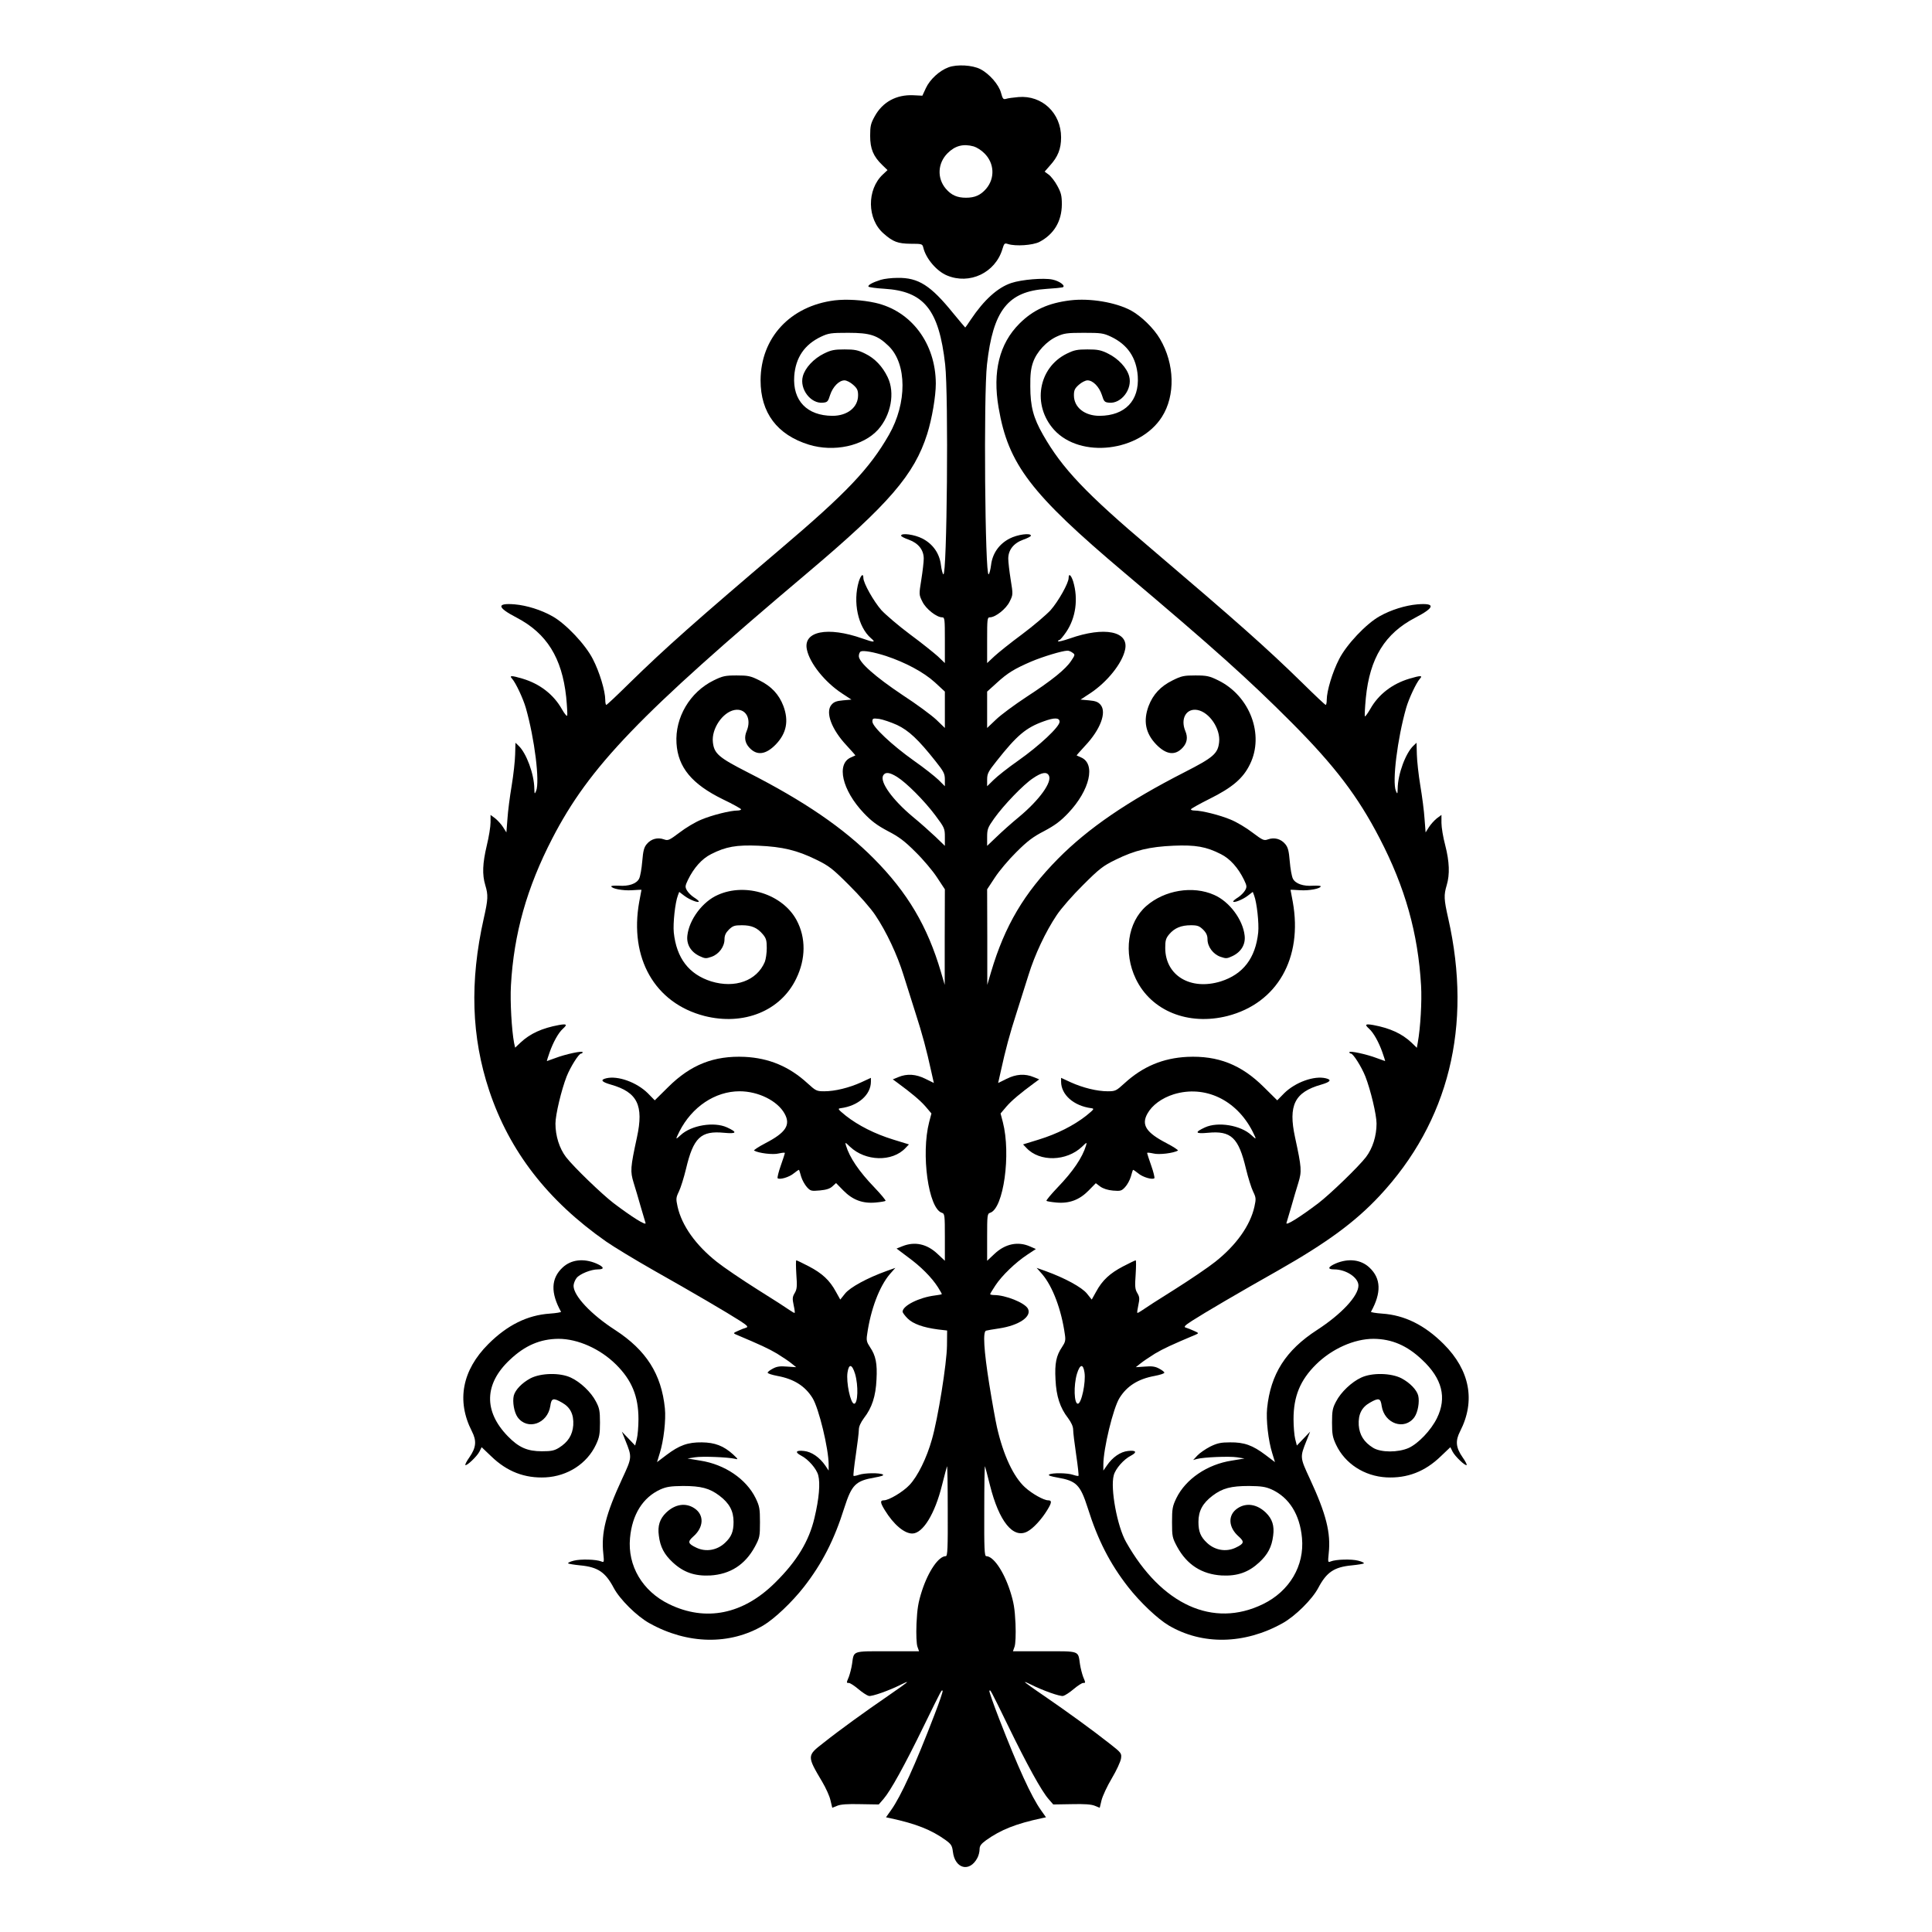
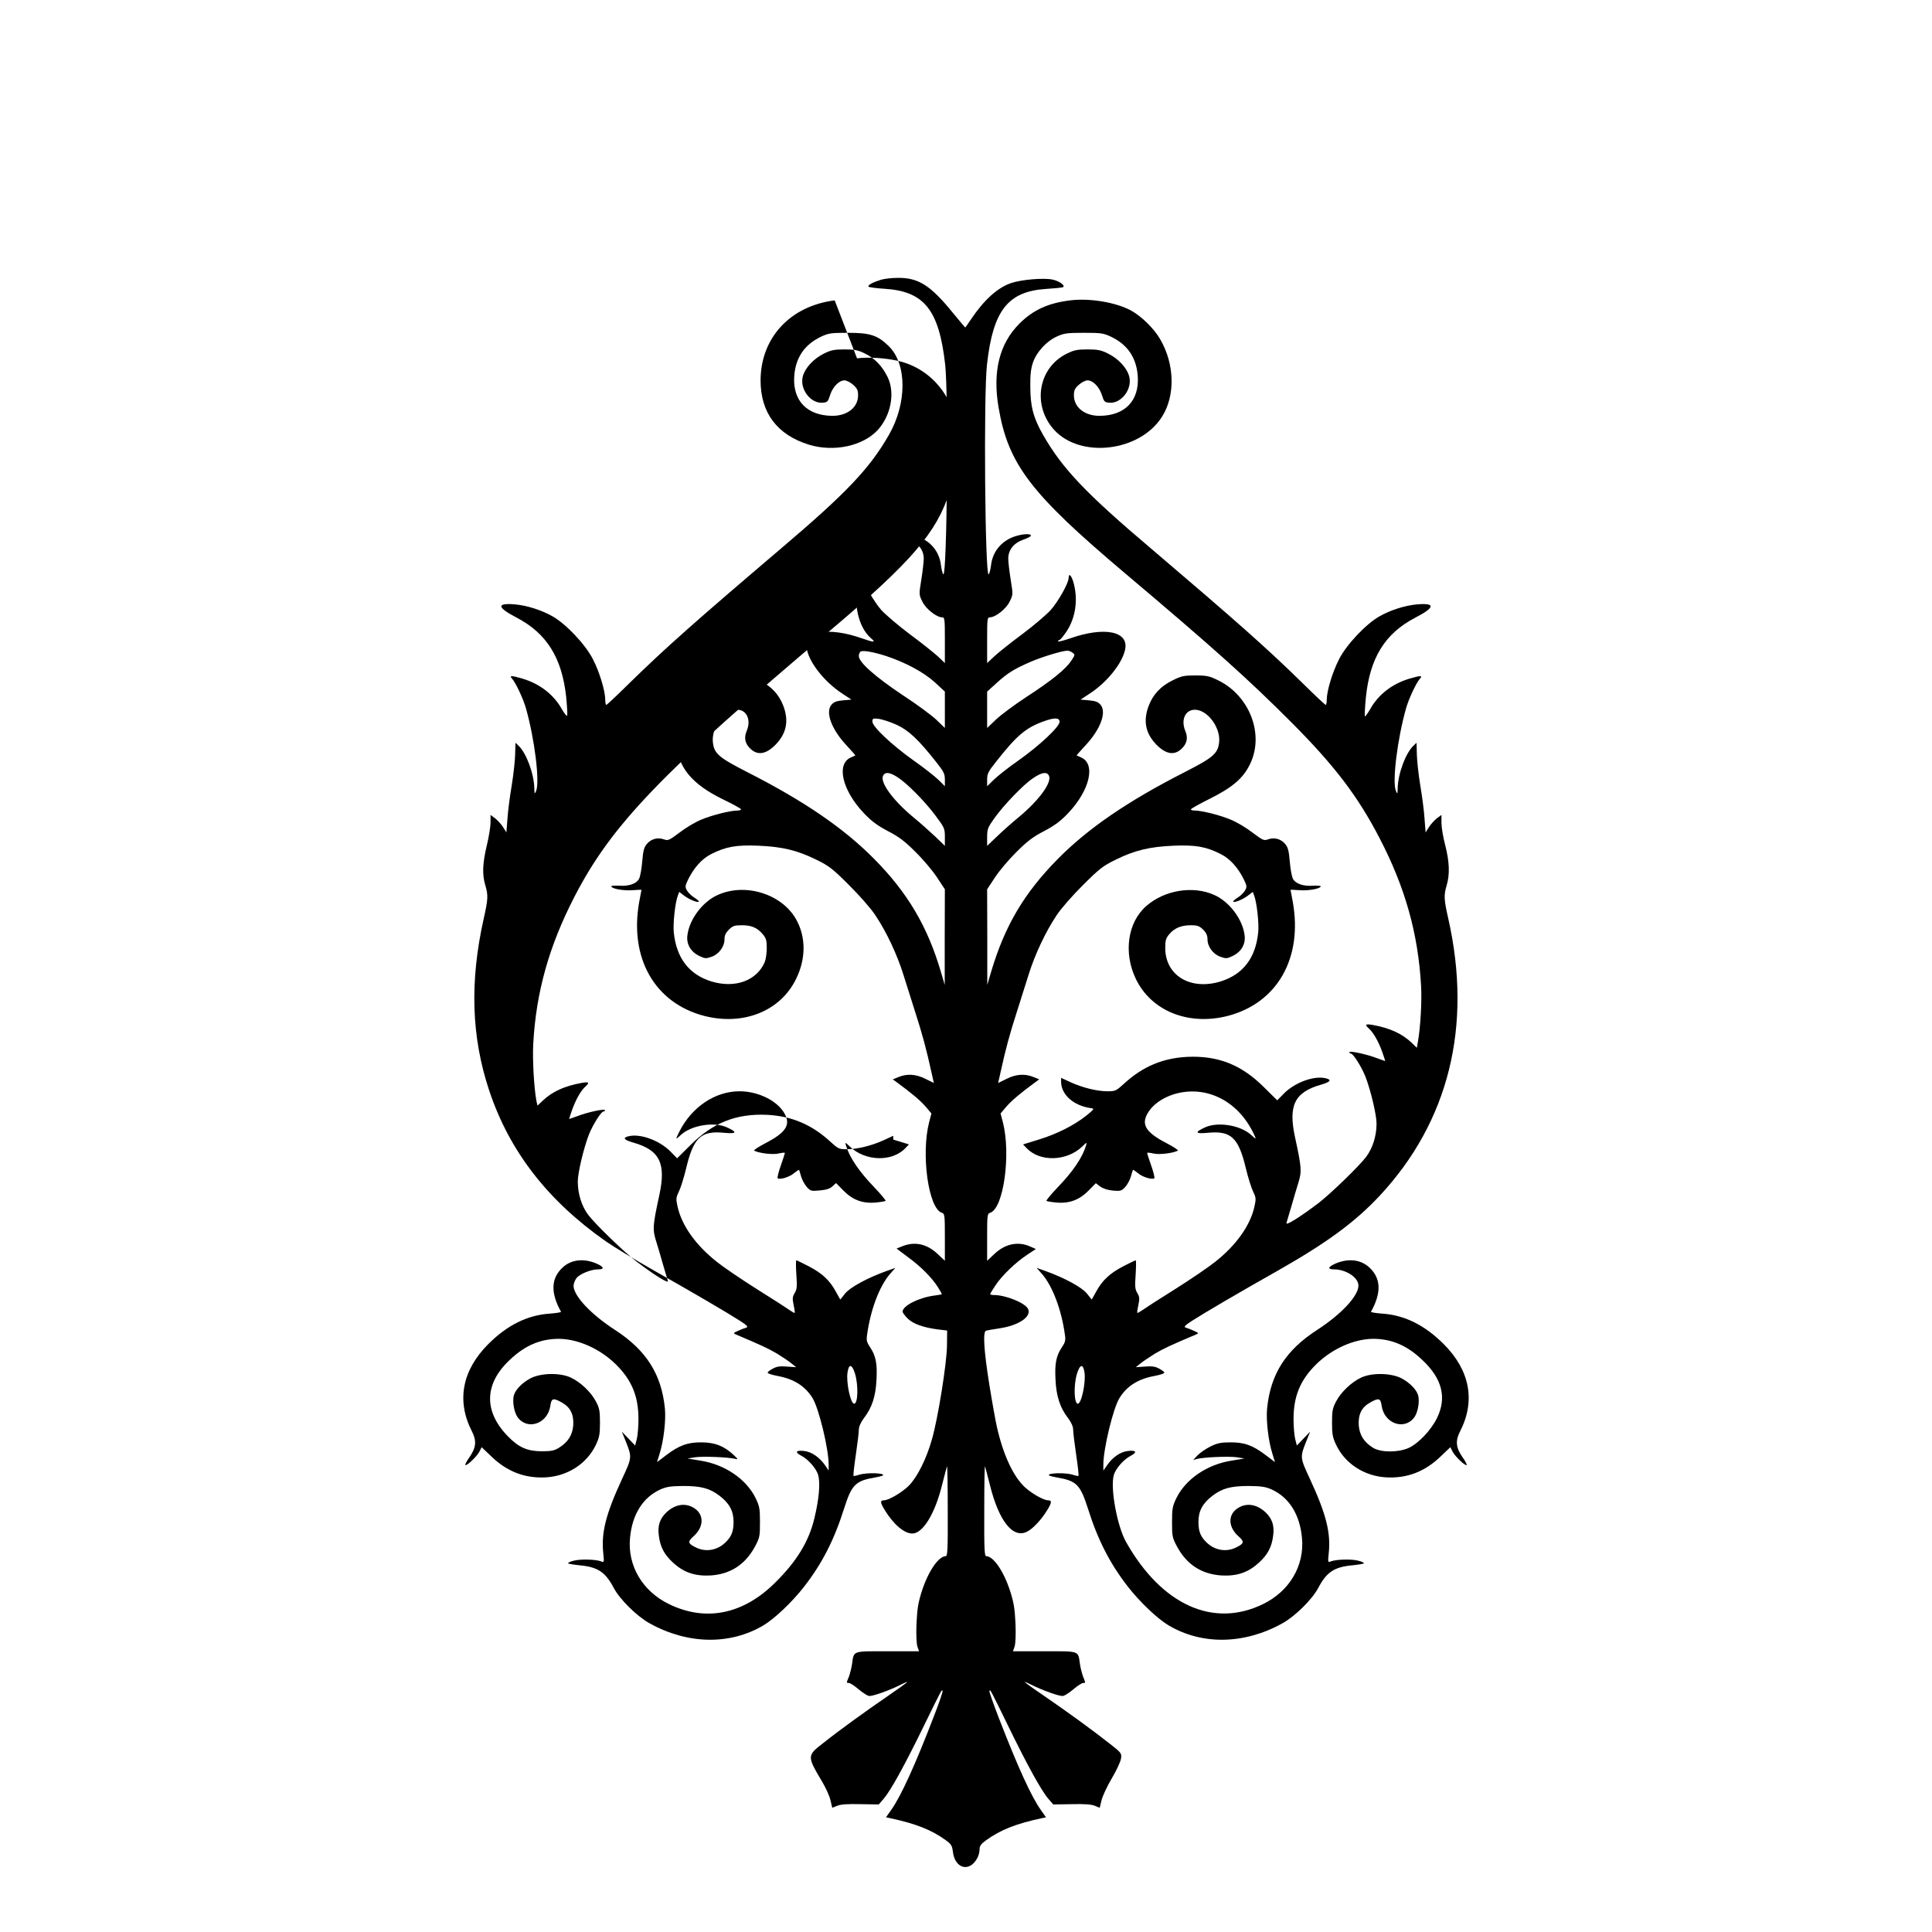
<svg xmlns="http://www.w3.org/2000/svg" version="1.0" width="1280pt" height="1280pt" viewBox="0 0 1280 1280" preserveAspectRatio="xMidYMid meet">
  <g transform="translate(0,1280) scale(0.1,-0.1)" fill="#000000" stroke="none">
-     <path d="M6284 12354 c-60 -22 -123 -80 -150 -138 l-23 -50 -60 3 c-113 5 -204 -45 -256 -140 -26 -47 -30 -64 -30 -129 0 -86 21 -136 80 -193 l35 -34 -31 -29 c-107 -100 -105 -296 5 -391 62 -55 94 -67 179 -68 75 0 78 -1 84 -25 17 -73 89 -157 157 -185 150 -63 320 18 367 174 12 39 14 42 38 34 51 -16 163 -8 207 14 97 51 148 137 149 248 0 59 -5 78 -30 124 -16 30 -42 63 -57 74 l-27 20 35 40 c53 58 74 111 74 187 0 161 -126 280 -282 267 -35 -3 -72 -8 -83 -12 -18 -5 -22 0 -33 40 -14 54 -78 127 -137 157 -52 27 -155 33 -211 12z m167 -524 c20 -6 52 -26 71 -46 66 -65 71 -164 12 -234 -37 -43 -75 -60 -134 -60 -59 0 -97 17 -134 60 -59 70 -54 169 12 235 50 50 104 64 173 45z" />
    <path d="M5835 10946 c-54 -17 -87 -35 -81 -45 3 -4 50 -11 104 -14 264 -16 363 -138 404 -502 23 -206 12 -1405 -12 -1390 -5 3 -12 30 -16 61 -9 77 -53 140 -123 176 -52 27 -141 39 -141 19 0 -5 23 -17 52 -27 63 -23 98 -68 98 -125 0 -21 -7 -83 -16 -139 -16 -99 -16 -100 7 -146 23 -48 94 -104 131 -104 17 0 18 -12 18 -151 l0 -152 -47 45 c-27 24 -109 90 -185 146 -75 56 -159 128 -188 159 -52 59 -120 180 -120 214 0 33 -16 20 -30 -23 -41 -137 -5 -302 80 -376 35 -29 22 -30 -57 -2 -230 81 -394 48 -367 -74 19 -91 119 -215 231 -289 l64 -42 -56 -5 c-45 -4 -61 -11 -77 -30 -41 -50 2 -164 102 -270 32 -35 58 -64 57 -65 -1 -1 -14 -6 -29 -13 -99 -42 -59 -217 84 -368 52 -55 89 -82 160 -120 74 -38 112 -67 184 -139 50 -49 114 -125 142 -168 l52 -79 -1 -316 0 -317 -25 85 c-89 303 -221 526 -444 751 -200 202 -461 381 -838 573 -190 97 -221 123 -229 199 -10 88 64 198 143 213 74 14 115 -57 81 -139 -18 -42 -12 -79 18 -111 50 -54 109 -46 175 22 71 74 87 156 50 255 -29 76 -79 130 -158 169 -60 30 -76 33 -152 33 -76 0 -93 -4 -152 -33 -157 -77 -257 -246 -246 -417 10 -159 102 -270 306 -370 67 -32 122 -63 122 -67 0 -4 -11 -8 -24 -8 -47 0 -168 -30 -239 -60 -40 -16 -105 -55 -145 -86 -68 -51 -76 -55 -103 -45 -42 15 -85 3 -113 -30 -19 -22 -25 -44 -31 -116 -4 -48 -13 -100 -21 -115 -17 -33 -69 -51 -134 -46 -28 1 -50 0 -50 -4 0 -15 76 -30 136 -26 35 2 64 4 64 3 0 0 -7 -36 -15 -80 -67 -373 103 -671 432 -756 260 -66 505 33 608 247 64 131 65 271 3 387 -92 172 -337 251 -522 168 -101 -44 -190 -163 -202 -269 -7 -58 22 -108 80 -136 36 -17 43 -18 80 -5 49 17 86 67 86 116 0 25 8 43 29 64 26 25 37 29 86 29 64 0 102 -16 139 -60 22 -26 26 -41 26 -91 0 -33 -6 -74 -13 -92 -53 -125 -197 -177 -355 -129 -148 47 -230 154 -248 324 -6 61 9 198 27 245 l9 24 34 -26 c34 -26 96 -50 96 -37 -1 4 -15 16 -33 27 -17 11 -38 32 -46 46 -13 23 -12 30 7 70 39 80 93 140 153 170 98 50 168 62 314 56 159 -7 256 -30 384 -93 84 -41 108 -60 216 -168 68 -67 145 -155 174 -199 74 -110 146 -264 187 -397 20 -63 56 -176 79 -250 45 -139 74 -247 104 -385 l18 -80 -55 27 c-63 32 -123 36 -180 12 l-37 -15 30 -22 c98 -72 152 -118 187 -158 l39 -46 -15 -57 c-55 -212 -5 -573 84 -601 19 -6 20 -16 20 -162 l0 -156 -49 46 c-70 66 -150 83 -231 51 l-40 -16 77 -58 c85 -62 156 -134 197 -198 14 -23 26 -43 26 -45 0 -3 -21 -7 -47 -10 -104 -13 -213 -68 -213 -107 0 -7 15 -27 33 -45 36 -36 103 -60 202 -73 l60 -7 -1 -100 c-1 -116 -60 -485 -100 -622 -34 -122 -94 -244 -148 -301 -43 -46 -137 -102 -170 -102 -26 0 -25 -15 6 -65 58 -95 129 -155 182 -155 70 0 150 130 197 320 16 63 31 120 33 125 3 6 5 -126 5 -292 1 -250 -1 -303 -13 -303 -47 0 -115 -98 -158 -230 -25 -78 -31 -117 -36 -217 -3 -74 0 -133 6 -152 l11 -31 -209 0 c-237 0 -222 5 -235 -85 -4 -27 -14 -65 -21 -84 -17 -41 -17 -41 0 -41 8 0 36 -18 62 -40 27 -23 58 -43 70 -46 20 -5 136 36 215 76 21 11 39 18 39 16 0 -3 -57 -44 -127 -92 -153 -105 -318 -224 -430 -313 -107 -83 -107 -85 -5 -257 23 -39 48 -93 54 -121 l12 -50 32 13 c23 10 70 13 154 11 l122 -2 32 37 c46 53 140 223 267 484 123 251 117 239 124 232 3 -3 -21 -74 -54 -159 -126 -329 -222 -540 -287 -631 l-34 -48 28 -6 c172 -37 272 -77 367 -145 37 -27 43 -37 48 -76 13 -115 112 -140 163 -41 8 15 14 40 14 56 0 22 9 35 43 60 97 69 196 109 369 146 l28 6 -34 48 c-63 89 -151 281 -277 606 -38 98 -67 181 -64 184 7 7 1 20 124 -232 127 -261 221 -431 267 -484 l32 -37 122 2 c84 2 131 -1 154 -11 l32 -13 12 50 c7 28 37 93 68 145 31 52 58 111 61 131 5 35 3 38 -79 102 -113 89 -277 208 -430 313 -71 48 -128 89 -128 92 0 2 18 -5 39 -16 79 -40 195 -81 215 -76 12 3 43 23 70 46 26 22 54 40 62 40 17 0 17 0 0 41 -7 19 -17 57 -21 84 -13 90 2 85 -235 85 l-209 0 11 31 c6 19 9 78 6 152 -5 100 -11 139 -36 217 -43 132 -111 230 -158 230 -12 0 -14 53 -13 303 0 166 2 298 5 292 2 -5 17 -62 33 -126 60 -239 153 -355 247 -306 39 20 95 81 132 142 31 50 32 65 6 65 -28 0 -106 43 -153 86 -76 69 -144 213 -186 399 -9 39 -32 167 -51 285 -36 226 -43 348 -21 354 6 2 46 9 87 15 132 20 218 79 190 131 -21 39 -148 90 -224 90 -14 0 -26 3 -26 6 0 3 16 29 35 58 43 65 131 150 209 202 l59 39 -39 17 c-79 35 -164 18 -235 -49 l-49 -46 0 156 c0 146 1 156 20 162 89 28 139 389 84 601 l-15 57 39 46 c35 40 89 86 187 158 l30 22 -37 15 c-57 24 -117 20 -180 -12 l-55 -27 18 80 c30 138 59 246 104 385 23 74 59 187 79 250 41 133 113 287 187 397 29 44 106 132 174 199 108 108 132 127 216 168 128 63 225 86 384 93 146 6 216 -6 314 -56 60 -30 114 -90 153 -170 19 -40 20 -47 7 -70 -8 -14 -29 -35 -46 -46 -18 -11 -32 -23 -33 -27 0 -13 62 11 96 37 l34 26 9 -24 c18 -47 33 -184 27 -245 -18 -170 -100 -277 -248 -324 -201 -62 -368 39 -368 222 0 49 4 64 27 91 35 41 79 59 143 59 44 0 56 -5 81 -29 21 -21 29 -39 29 -64 0 -49 37 -99 86 -116 37 -13 44 -12 80 5 58 28 87 78 80 136 -12 106 -101 225 -202 269 -141 63 -329 32 -450 -74 -123 -108 -152 -309 -69 -482 102 -213 348 -312 608 -246 329 85 499 383 432 756 -8 44 -15 80 -15 80 0 1 29 -1 64 -3 60 -4 136 11 136 26 0 4 -22 5 -50 4 -65 -5 -117 13 -134 46 -8 15 -17 67 -21 115 -6 72 -12 94 -31 116 -28 33 -71 45 -113 30 -27 -10 -35 -6 -103 45 -40 31 -105 70 -145 86 -71 30 -192 60 -239 60 -13 0 -24 3 -24 8 0 4 55 35 123 69 151 75 223 136 268 229 97 196 0 453 -209 556 -59 29 -76 33 -152 33 -76 0 -92 -3 -152 -33 -79 -39 -129 -93 -158 -169 -37 -99 -21 -181 50 -255 66 -68 125 -76 175 -22 30 32 36 69 18 111 -34 82 7 153 81 139 79 -15 153 -125 143 -213 -8 -76 -39 -102 -229 -199 -378 -193 -638 -371 -838 -573 -225 -228 -353 -444 -444 -751 l-25 -85 0 317 -1 316 52 79 c28 43 92 119 142 168 72 72 110 101 184 139 71 38 108 65 160 120 143 151 183 326 84 368 -15 7 -28 12 -29 13 -1 1 25 30 57 65 100 106 143 220 102 270 -16 19 -32 26 -77 30 l-56 5 64 42 c112 74 212 198 231 289 27 122 -137 155 -366 74 -43 -15 -78 -23 -78 -19 0 5 4 9 9 9 5 0 25 24 45 53 63 93 81 218 46 335 -14 43 -30 56 -30 23 0 -34 -68 -155 -120 -214 -29 -31 -113 -103 -188 -159 -76 -56 -158 -122 -184 -146 l-48 -45 0 152 c0 139 1 151 18 151 37 0 108 56 131 104 23 46 23 47 7 146 -9 56 -16 118 -16 139 0 57 35 102 98 125 29 10 52 22 52 27 0 20 -89 8 -141 -19 -70 -36 -114 -99 -123 -176 -4 -31 -11 -58 -16 -61 -24 -15 -34 1186 -11 1390 40 359 139 485 394 501 51 3 98 8 106 10 26 8 -18 42 -67 52 -58 12 -203 0 -272 -23 -90 -30 -180 -111 -268 -242 -19 -29 -36 -53 -37 -53 -1 0 -37 43 -80 95 -149 184 -230 236 -368 234 -40 0 -90 -6 -112 -13z m35 -2492 c129 -43 249 -107 323 -174 l67 -62 0 -120 0 -121 -57 55 c-32 30 -132 104 -223 163 -181 121 -290 217 -290 258 0 14 6 28 13 31 19 8 86 -4 167 -30z m1235 22 c19 -13 18 -15 -8 -54 -37 -56 -127 -129 -296 -239 -79 -52 -170 -119 -202 -150 l-59 -56 0 121 0 120 63 57 c73 67 118 94 229 142 78 33 204 71 239 72 8 1 24 -5 34 -13z m-1162 -479 c78 -37 141 -96 255 -240 55 -69 62 -83 62 -122 l0 -44 -42 42 c-24 23 -97 81 -163 127 -145 103 -275 225 -275 259 0 22 3 23 45 18 25 -4 78 -22 118 -40z m1077 21 c0 -33 -133 -158 -275 -258 -66 -46 -139 -104 -162 -127 l-43 -42 0 44 c0 39 7 53 62 122 135 171 195 222 313 264 71 26 105 25 105 -3z m-1077 -365 c64 -40 181 -158 253 -254 62 -83 64 -88 64 -145 l0 -58 -62 60 c-35 33 -102 93 -151 133 -134 112 -219 230 -196 273 14 25 42 22 92 -9z m1006 9 c23 -43 -62 -161 -196 -273 -49 -40 -116 -100 -150 -133 l-63 -60 0 57 c0 54 4 64 47 125 63 88 192 223 257 266 57 39 91 45 105 18z" />
-     <path d="M5530 10810 c-295 -37 -490 -248 -491 -530 0 -215 110 -361 320 -426 166 -51 360 -9 458 99 86 96 114 245 64 348 -34 71 -85 125 -149 156 -48 24 -70 28 -137 28 -67 0 -89 -4 -137 -28 -67 -33 -124 -94 -139 -150 -23 -84 52 -183 133 -175 30 3 34 7 48 52 18 54 59 96 95 96 14 0 39 -13 57 -29 27 -24 33 -36 33 -70 0 -80 -71 -136 -170 -136 -169 1 -264 101 -253 263 9 123 68 209 177 261 51 24 67 26 181 26 145 0 194 -16 268 -88 121 -118 122 -377 2 -587 -128 -224 -283 -387 -718 -756 -565 -481 -763 -656 -1003 -891 -80 -79 -148 -143 -152 -143 -4 0 -7 15 -7 33 0 59 -38 185 -82 270 -49 97 -180 235 -268 284 -74 42 -170 72 -250 79 -122 10 -118 -20 13 -88 199 -104 300 -266 328 -525 6 -61 9 -117 7 -124 -2 -7 -18 12 -35 42 -55 98 -147 169 -262 203 -74 22 -89 21 -68 -1 24 -27 73 -131 91 -194 58 -204 93 -487 68 -549 -10 -23 -11 -22 -12 15 -1 97 -53 236 -104 284 l-21 20 -2 -77 c-1 -42 -11 -135 -23 -207 -12 -71 -25 -170 -28 -220 l-7 -90 -22 35 c-12 19 -36 45 -52 58 l-31 23 0 -50 c0 -27 -11 -96 -25 -153 -28 -118 -31 -192 -10 -262 20 -66 19 -93 -10 -221 -94 -419 -82 -785 36 -1140 134 -402 387 -729 774 -1000 50 -35 192 -121 315 -191 264 -149 489 -281 573 -335 48 -31 56 -40 41 -45 -11 -3 -35 -12 -54 -21 -32 -14 -33 -16 -15 -24 168 -71 215 -93 273 -127 37 -23 81 -52 97 -66 l30 -24 -60 4 c-46 4 -68 1 -94 -13 -19 -10 -35 -22 -35 -27 -1 -6 29 -15 65 -22 109 -20 183 -67 232 -146 42 -67 107 -337 107 -441 l0 -40 -22 33 c-38 55 -91 92 -142 97 -53 6 -62 -8 -18 -31 47 -24 102 -87 113 -130 14 -53 6 -153 -25 -283 -36 -153 -116 -286 -260 -428 -212 -211 -460 -261 -703 -143 -177 86 -276 255 -259 438 14 156 85 269 201 322 41 18 68 22 150 23 120 0 176 -15 241 -64 66 -50 94 -101 94 -174 0 -64 -14 -99 -57 -139 -52 -49 -126 -62 -189 -32 -57 27 -60 39 -21 74 70 61 74 143 8 187 -58 39 -129 28 -188 -29 -42 -41 -57 -87 -48 -152 9 -75 36 -125 92 -177 71 -66 145 -92 248 -87 133 8 231 71 296 190 32 60 34 68 34 163 0 90 -3 106 -29 160 -62 126 -204 223 -366 248 l-85 14 49 8 c49 8 219 1 266 -10 22 -6 21 -3 -13 29 -63 57 -121 79 -207 80 -93 1 -149 -19 -235 -84 l-62 -47 18 59 c26 82 42 221 34 298 -23 226 -123 384 -329 518 -160 103 -276 227 -276 293 0 14 9 38 20 52 21 27 96 57 141 57 46 0 42 16 -10 39 -85 36 -168 26 -224 -27 -77 -72 -80 -167 -10 -293 2 -3 -31 -9 -74 -12 -149 -10 -282 -76 -408 -202 -173 -173 -212 -375 -109 -577 33 -64 29 -108 -16 -173 -18 -25 -30 -49 -27 -51 8 -9 77 57 93 88 l15 30 63 -60 c105 -102 223 -147 361 -140 146 8 274 91 333 216 23 49 27 70 27 147 0 78 -4 97 -27 140 -32 62 -103 129 -166 158 -72 34 -199 31 -268 -5 -56 -30 -100 -76 -110 -114 -10 -41 2 -110 25 -143 65 -90 199 -44 217 74 7 52 19 56 78 22 55 -31 78 -78 74 -149 -5 -65 -34 -112 -95 -150 -31 -19 -51 -23 -113 -23 -96 0 -153 25 -225 99 -162 166 -157 348 13 507 100 95 201 138 322 139 128 0 276 -66 381 -170 105 -104 149 -211 149 -362 0 -49 -5 -108 -11 -132 l-11 -43 -44 46 -44 46 24 -60 c44 -110 44 -110 -22 -252 -108 -233 -140 -358 -125 -495 6 -58 5 -61 -13 -53 -34 14 -138 17 -183 5 -24 -6 -40 -14 -37 -18 4 -3 40 -9 80 -13 117 -11 167 -45 222 -149 40 -76 154 -189 238 -235 252 -140 531 -145 753 -14 74 44 190 154 269 255 120 154 201 311 268 525 49 152 74 178 201 200 45 8 63 14 54 20 -20 12 -120 11 -158 -2 -18 -6 -34 -9 -36 -7 -3 2 4 65 15 139 11 74 20 149 20 166 0 22 12 48 34 78 53 68 78 145 83 255 6 107 -5 159 -43 215 -22 33 -25 45 -19 84 23 165 81 318 150 399 l37 42 -59 -21 c-128 -46 -241 -108 -274 -149 l-32 -40 -29 52 c-41 76 -91 122 -179 168 -42 22 -80 40 -83 40 -4 0 -3 -42 0 -94 6 -79 4 -98 -11 -123 -15 -25 -16 -37 -7 -79 6 -27 9 -50 7 -52 -2 -2 -16 6 -32 17 -15 11 -112 74 -215 138 -103 65 -224 147 -269 183 -139 110 -232 240 -260 366 -11 51 -11 59 9 100 12 25 33 92 47 150 49 207 98 254 252 239 85 -8 91 3 19 36 -86 39 -236 14 -306 -51 -36 -33 -36 -32 -9 23 83 164 237 267 399 267 124 0 251 -63 298 -148 42 -75 8 -126 -127 -196 -46 -24 -79 -46 -75 -49 30 -17 126 -29 163 -19 23 5 41 7 41 3 0 -3 -12 -41 -27 -83 -15 -42 -24 -80 -21 -84 13 -12 78 7 108 33 17 14 32 24 34 22 1 -2 8 -22 14 -45 7 -23 24 -53 38 -69 24 -26 29 -27 86 -22 43 4 67 12 83 27 l24 22 48 -49 c62 -63 128 -88 215 -80 33 3 62 8 65 11 3 3 -30 43 -73 88 -104 108 -165 199 -189 278 -7 24 -6 24 26 -7 103 -98 281 -102 368 -9 l23 24 -104 32 c-123 38 -231 93 -313 157 -54 44 -57 48 -35 51 116 15 200 89 200 176 l0 25 -65 -30 c-80 -36 -173 -59 -244 -59 -51 0 -56 3 -111 53 -121 111 -255 167 -416 175 -203 9 -357 -51 -507 -200 l-89 -88 -46 47 c-74 73 -199 118 -276 99 -41 -10 -31 -24 32 -42 175 -50 218 -137 172 -349 -44 -203 -45 -225 -22 -301 12 -38 33 -109 47 -159 14 -49 29 -98 32 -108 5 -20 -92 41 -212 132 -77 59 -264 239 -315 305 -44 58 -70 140 -70 222 0 58 39 222 74 312 26 65 81 152 96 152 6 0 10 4 10 9 0 11 -113 -13 -181 -39 -30 -11 -55 -20 -56 -20 -1 0 7 26 18 57 23 66 58 130 88 157 32 29 26 34 -26 25 -113 -21 -191 -57 -254 -116 l-36 -34 -7 31 c-16 84 -27 276 -21 380 19 344 106 650 274 975 246 476 576 819 1691 1760 540 456 708 651 793 920 32 102 57 250 57 334 -1 266 -163 482 -402 535 -86 19 -190 25 -268 16z m135 -7112 c23 -78 19 -198 -6 -198 -24 0 -54 143 -44 207 9 60 30 56 50 -9z" />
+     <path d="M5530 10810 c-295 -37 -490 -248 -491 -530 0 -215 110 -361 320 -426 166 -51 360 -9 458 99 86 96 114 245 64 348 -34 71 -85 125 -149 156 -48 24 -70 28 -137 28 -67 0 -89 -4 -137 -28 -67 -33 -124 -94 -139 -150 -23 -84 52 -183 133 -175 30 3 34 7 48 52 18 54 59 96 95 96 14 0 39 -13 57 -29 27 -24 33 -36 33 -70 0 -80 -71 -136 -170 -136 -169 1 -264 101 -253 263 9 123 68 209 177 261 51 24 67 26 181 26 145 0 194 -16 268 -88 121 -118 122 -377 2 -587 -128 -224 -283 -387 -718 -756 -565 -481 -763 -656 -1003 -891 -80 -79 -148 -143 -152 -143 -4 0 -7 15 -7 33 0 59 -38 185 -82 270 -49 97 -180 235 -268 284 -74 42 -170 72 -250 79 -122 10 -118 -20 13 -88 199 -104 300 -266 328 -525 6 -61 9 -117 7 -124 -2 -7 -18 12 -35 42 -55 98 -147 169 -262 203 -74 22 -89 21 -68 -1 24 -27 73 -131 91 -194 58 -204 93 -487 68 -549 -10 -23 -11 -22 -12 15 -1 97 -53 236 -104 284 l-21 20 -2 -77 c-1 -42 -11 -135 -23 -207 -12 -71 -25 -170 -28 -220 l-7 -90 -22 35 c-12 19 -36 45 -52 58 l-31 23 0 -50 c0 -27 -11 -96 -25 -153 -28 -118 -31 -192 -10 -262 20 -66 19 -93 -10 -221 -94 -419 -82 -785 36 -1140 134 -402 387 -729 774 -1000 50 -35 192 -121 315 -191 264 -149 489 -281 573 -335 48 -31 56 -40 41 -45 -11 -3 -35 -12 -54 -21 -32 -14 -33 -16 -15 -24 168 -71 215 -93 273 -127 37 -23 81 -52 97 -66 l30 -24 -60 4 c-46 4 -68 1 -94 -13 -19 -10 -35 -22 -35 -27 -1 -6 29 -15 65 -22 109 -20 183 -67 232 -146 42 -67 107 -337 107 -441 l0 -40 -22 33 c-38 55 -91 92 -142 97 -53 6 -62 -8 -18 -31 47 -24 102 -87 113 -130 14 -53 6 -153 -25 -283 -36 -153 -116 -286 -260 -428 -212 -211 -460 -261 -703 -143 -177 86 -276 255 -259 438 14 156 85 269 201 322 41 18 68 22 150 23 120 0 176 -15 241 -64 66 -50 94 -101 94 -174 0 -64 -14 -99 -57 -139 -52 -49 -126 -62 -189 -32 -57 27 -60 39 -21 74 70 61 74 143 8 187 -58 39 -129 28 -188 -29 -42 -41 -57 -87 -48 -152 9 -75 36 -125 92 -177 71 -66 145 -92 248 -87 133 8 231 71 296 190 32 60 34 68 34 163 0 90 -3 106 -29 160 -62 126 -204 223 -366 248 l-85 14 49 8 c49 8 219 1 266 -10 22 -6 21 -3 -13 29 -63 57 -121 79 -207 80 -93 1 -149 -19 -235 -84 l-62 -47 18 59 c26 82 42 221 34 298 -23 226 -123 384 -329 518 -160 103 -276 227 -276 293 0 14 9 38 20 52 21 27 96 57 141 57 46 0 42 16 -10 39 -85 36 -168 26 -224 -27 -77 -72 -80 -167 -10 -293 2 -3 -31 -9 -74 -12 -149 -10 -282 -76 -408 -202 -173 -173 -212 -375 -109 -577 33 -64 29 -108 -16 -173 -18 -25 -30 -49 -27 -51 8 -9 77 57 93 88 l15 30 63 -60 c105 -102 223 -147 361 -140 146 8 274 91 333 216 23 49 27 70 27 147 0 78 -4 97 -27 140 -32 62 -103 129 -166 158 -72 34 -199 31 -268 -5 -56 -30 -100 -76 -110 -114 -10 -41 2 -110 25 -143 65 -90 199 -44 217 74 7 52 19 56 78 22 55 -31 78 -78 74 -149 -5 -65 -34 -112 -95 -150 -31 -19 -51 -23 -113 -23 -96 0 -153 25 -225 99 -162 166 -157 348 13 507 100 95 201 138 322 139 128 0 276 -66 381 -170 105 -104 149 -211 149 -362 0 -49 -5 -108 -11 -132 l-11 -43 -44 46 -44 46 24 -60 c44 -110 44 -110 -22 -252 -108 -233 -140 -358 -125 -495 6 -58 5 -61 -13 -53 -34 14 -138 17 -183 5 -24 -6 -40 -14 -37 -18 4 -3 40 -9 80 -13 117 -11 167 -45 222 -149 40 -76 154 -189 238 -235 252 -140 531 -145 753 -14 74 44 190 154 269 255 120 154 201 311 268 525 49 152 74 178 201 200 45 8 63 14 54 20 -20 12 -120 11 -158 -2 -18 -6 -34 -9 -36 -7 -3 2 4 65 15 139 11 74 20 149 20 166 0 22 12 48 34 78 53 68 78 145 83 255 6 107 -5 159 -43 215 -22 33 -25 45 -19 84 23 165 81 318 150 399 l37 42 -59 -21 c-128 -46 -241 -108 -274 -149 l-32 -40 -29 52 c-41 76 -91 122 -179 168 -42 22 -80 40 -83 40 -4 0 -3 -42 0 -94 6 -79 4 -98 -11 -123 -15 -25 -16 -37 -7 -79 6 -27 9 -50 7 -52 -2 -2 -16 6 -32 17 -15 11 -112 74 -215 138 -103 65 -224 147 -269 183 -139 110 -232 240 -260 366 -11 51 -11 59 9 100 12 25 33 92 47 150 49 207 98 254 252 239 85 -8 91 3 19 36 -86 39 -236 14 -306 -51 -36 -33 -36 -32 -9 23 83 164 237 267 399 267 124 0 251 -63 298 -148 42 -75 8 -126 -127 -196 -46 -24 -79 -46 -75 -49 30 -17 126 -29 163 -19 23 5 41 7 41 3 0 -3 -12 -41 -27 -83 -15 -42 -24 -80 -21 -84 13 -12 78 7 108 33 17 14 32 24 34 22 1 -2 8 -22 14 -45 7 -23 24 -53 38 -69 24 -26 29 -27 86 -22 43 4 67 12 83 27 l24 22 48 -49 c62 -63 128 -88 215 -80 33 3 62 8 65 11 3 3 -30 43 -73 88 -104 108 -165 199 -189 278 -7 24 -6 24 26 -7 103 -98 281 -102 368 -9 l23 24 -104 32 l0 25 -65 -30 c-80 -36 -173 -59 -244 -59 -51 0 -56 3 -111 53 -121 111 -255 167 -416 175 -203 9 -357 -51 -507 -200 l-89 -88 -46 47 c-74 73 -199 118 -276 99 -41 -10 -31 -24 32 -42 175 -50 218 -137 172 -349 -44 -203 -45 -225 -22 -301 12 -38 33 -109 47 -159 14 -49 29 -98 32 -108 5 -20 -92 41 -212 132 -77 59 -264 239 -315 305 -44 58 -70 140 -70 222 0 58 39 222 74 312 26 65 81 152 96 152 6 0 10 4 10 9 0 11 -113 -13 -181 -39 -30 -11 -55 -20 -56 -20 -1 0 7 26 18 57 23 66 58 130 88 157 32 29 26 34 -26 25 -113 -21 -191 -57 -254 -116 l-36 -34 -7 31 c-16 84 -27 276 -21 380 19 344 106 650 274 975 246 476 576 819 1691 1760 540 456 708 651 793 920 32 102 57 250 57 334 -1 266 -163 482 -402 535 -86 19 -190 25 -268 16z m135 -7112 c23 -78 19 -198 -6 -198 -24 0 -54 143 -44 207 9 60 30 56 50 -9z" />
    <path d="M7090 10810 c-145 -18 -245 -63 -336 -154 -133 -133 -179 -318 -138 -557 64 -375 212 -569 834 -1094 590 -498 822 -706 1107 -992 287 -288 440 -490 583 -766 170 -327 255 -631 275 -977 6 -103 -4 -280 -22 -378 l-6 -34 -36 35 c-63 59 -141 95 -253 116 -53 9 -59 4 -27 -25 30 -27 65 -91 88 -157 11 -31 19 -57 18 -57 -1 0 -26 9 -56 20 -68 26 -181 50 -181 39 0 -5 4 -9 10 -9 15 0 70 -87 96 -152 35 -90 74 -254 74 -312 0 -82 -26 -164 -70 -222 -51 -66 -238 -246 -315 -305 -120 -91 -217 -152 -212 -132 3 10 18 59 32 108 14 50 35 121 47 159 23 76 22 98 -22 301 -46 212 -3 299 173 349 62 18 72 32 31 42 -77 19 -202 -26 -276 -99 l-46 -47 -89 88 c-150 149 -304 209 -507 200 -161 -8 -295 -64 -416 -175 -55 -50 -60 -53 -111 -53 -71 0 -164 23 -244 59 l-65 30 0 -25 c0 -87 84 -161 200 -176 22 -3 19 -7 -35 -51 -82 -64 -190 -119 -313 -157 l-104 -32 23 -24 c87 -93 265 -89 368 9 32 31 33 31 26 7 -24 -79 -85 -170 -189 -278 -43 -45 -76 -85 -73 -88 3 -3 32 -8 65 -11 86 -8 153 17 214 79 l48 49 29 -22 c20 -14 50 -24 85 -27 50 -4 57 -2 80 23 15 16 31 46 38 69 6 23 13 43 14 45 2 2 17 -8 34 -22 30 -26 95 -45 108 -33 3 4 -6 42 -21 84 -15 42 -27 80 -27 83 0 4 18 2 41 -3 37 -10 133 2 163 19 4 3 -29 25 -75 49 -135 70 -169 121 -127 196 31 56 95 103 174 128 206 63 416 -36 523 -247 27 -55 27 -56 -9 -23 -70 65 -220 90 -306 51 -72 -33 -66 -44 19 -36 154 15 203 -32 252 -239 14 -58 35 -125 47 -150 20 -41 20 -49 9 -100 -28 -126 -121 -256 -260 -366 -45 -36 -166 -118 -269 -183 -103 -64 -200 -127 -215 -138 -16 -11 -30 -19 -32 -17 -2 2 1 25 7 52 9 42 8 54 -7 79 -15 25 -17 44 -11 123 3 52 4 94 0 94 -3 0 -41 -18 -83 -40 -88 -46 -138 -92 -179 -168 l-29 -52 -32 40 c-33 41 -146 103 -274 149 l-59 21 37 -42 c69 -81 127 -234 150 -399 6 -39 3 -51 -19 -84 -38 -56 -49 -108 -43 -215 5 -110 30 -187 83 -255 22 -30 34 -56 34 -78 0 -17 9 -92 20 -166 11 -74 18 -137 15 -139 -2 -2 -18 1 -36 7 -38 13 -138 14 -158 2 -9 -6 9 -12 54 -20 127 -22 152 -48 201 -200 67 -214 148 -371 268 -525 79 -101 195 -211 269 -255 222 -131 501 -126 753 14 84 46 198 159 238 235 55 104 105 138 222 149 40 4 76 10 80 13 3 4 -13 12 -37 18 -45 12 -149 9 -183 -5 -18 -8 -19 -5 -13 53 15 137 -17 262 -125 495 -66 142 -66 142 -22 252 l24 60 -44 -46 -44 -46 -11 43 c-6 24 -11 83 -11 132 0 151 44 258 149 362 105 104 253 170 381 170 121 -1 222 -44 322 -139 133 -124 165 -251 98 -387 -39 -79 -122 -167 -187 -197 -70 -31 -184 -31 -236 1 -61 38 -90 85 -95 150 -4 71 19 118 74 149 59 34 71 30 78 -22 18 -118 152 -164 217 -74 23 33 35 102 25 143 -10 38 -54 84 -110 114 -69 36 -196 39 -268 5 -63 -29 -134 -96 -166 -158 -23 -43 -27 -62 -27 -140 0 -77 4 -98 27 -147 59 -125 187 -208 333 -216 138 -7 256 38 361 140 l63 60 15 -30 c16 -31 85 -97 93 -88 3 2 -9 26 -27 51 -45 65 -49 109 -16 173 103 202 64 404 -109 577 -126 126 -259 192 -408 202 -43 3 -76 9 -74 12 70 126 67 221 -10 293 -56 53 -139 63 -224 27 -52 -23 -56 -39 -10 -39 79 0 161 -54 161 -107 0 -69 -113 -190 -275 -295 -207 -134 -307 -292 -330 -518 -8 -77 8 -216 34 -298 l18 -59 -62 47 c-86 65 -142 85 -235 84 -61 0 -85 -5 -132 -28 -31 -16 -69 -42 -85 -59 l-28 -30 25 7 c44 12 215 19 266 11 l49 -8 -85 -14 c-162 -25 -304 -122 -366 -248 -26 -54 -29 -70 -29 -160 0 -95 2 -103 34 -163 65 -119 163 -182 296 -190 103 -5 177 21 248 87 56 52 83 102 92 177 9 65 -6 111 -48 152 -59 57 -130 68 -188 29 -66 -44 -62 -126 8 -187 39 -35 36 -47 -21 -74 -63 -30 -137 -17 -189 32 -43 40 -57 75 -57 139 0 73 28 124 94 174 65 49 121 64 241 64 82 -1 109 -5 150 -23 116 -53 187 -166 201 -322 17 -183 -82 -352 -259 -438 -329 -160 -671 -5 -906 411 -59 103 -106 357 -82 443 11 43 66 106 114 130 43 23 34 37 -19 31 -51 -5 -104 -42 -141 -97 l-23 -33 0 40 c0 104 65 374 107 441 49 79 123 126 232 146 36 7 66 16 65 22 0 5 -16 17 -35 27 -26 14 -48 17 -94 13 l-60 -4 30 24 c17 14 60 43 97 66 58 34 105 56 273 127 18 8 17 10 -15 24 -19 9 -43 18 -54 21 -15 5 -7 14 41 45 84 54 309 186 573 335 323 184 507 319 670 493 459 492 616 1126 455 1838 -29 128 -30 154 -10 221 21 71 18 155 -10 264 -14 52 -25 119 -25 148 l0 53 -31 -23 c-16 -13 -40 -39 -52 -58 l-22 -35 -7 90 c-3 50 -16 149 -28 220 -12 72 -22 165 -23 207 l-2 77 -21 -20 c-51 -48 -103 -187 -104 -284 -1 -37 -2 -38 -12 -15 -25 62 10 345 68 549 18 63 67 167 91 194 21 22 6 23 -68 1 -115 -34 -207 -105 -261 -202 -17 -29 -33 -51 -35 -48 -3 3 0 58 6 122 26 264 126 427 328 532 131 68 135 98 13 88 -80 -7 -176 -37 -250 -79 -88 -49 -219 -187 -268 -284 -44 -85 -82 -211 -82 -270 0 -18 -3 -33 -7 -33 -4 0 -72 64 -152 143 -240 235 -438 410 -1003 891 -435 368 -591 533 -718 756 -64 112 -84 188 -84 320 -1 78 4 119 18 159 24 70 90 141 159 172 46 21 67 24 177 24 114 0 130 -2 181 -26 109 -52 168 -138 177 -261 11 -162 -84 -262 -253 -263 -99 0 -170 56 -170 136 0 34 6 46 33 70 18 16 43 29 57 29 36 0 77 -42 95 -96 14 -45 18 -49 48 -52 81 -8 156 91 133 175 -15 56 -72 117 -139 150 -48 24 -70 28 -137 28 -67 0 -89 -4 -137 -28 -190 -93 -231 -341 -85 -504 175 -193 568 -146 715 85 90 141 85 351 -13 517 -41 70 -123 150 -192 188 -101 54 -271 83 -403 67z m95 -7103 c10 -64 -20 -207 -44 -207 -25 0 -29 120 -6 198 20 65 41 69 50 9z" />
  </g>
</svg>